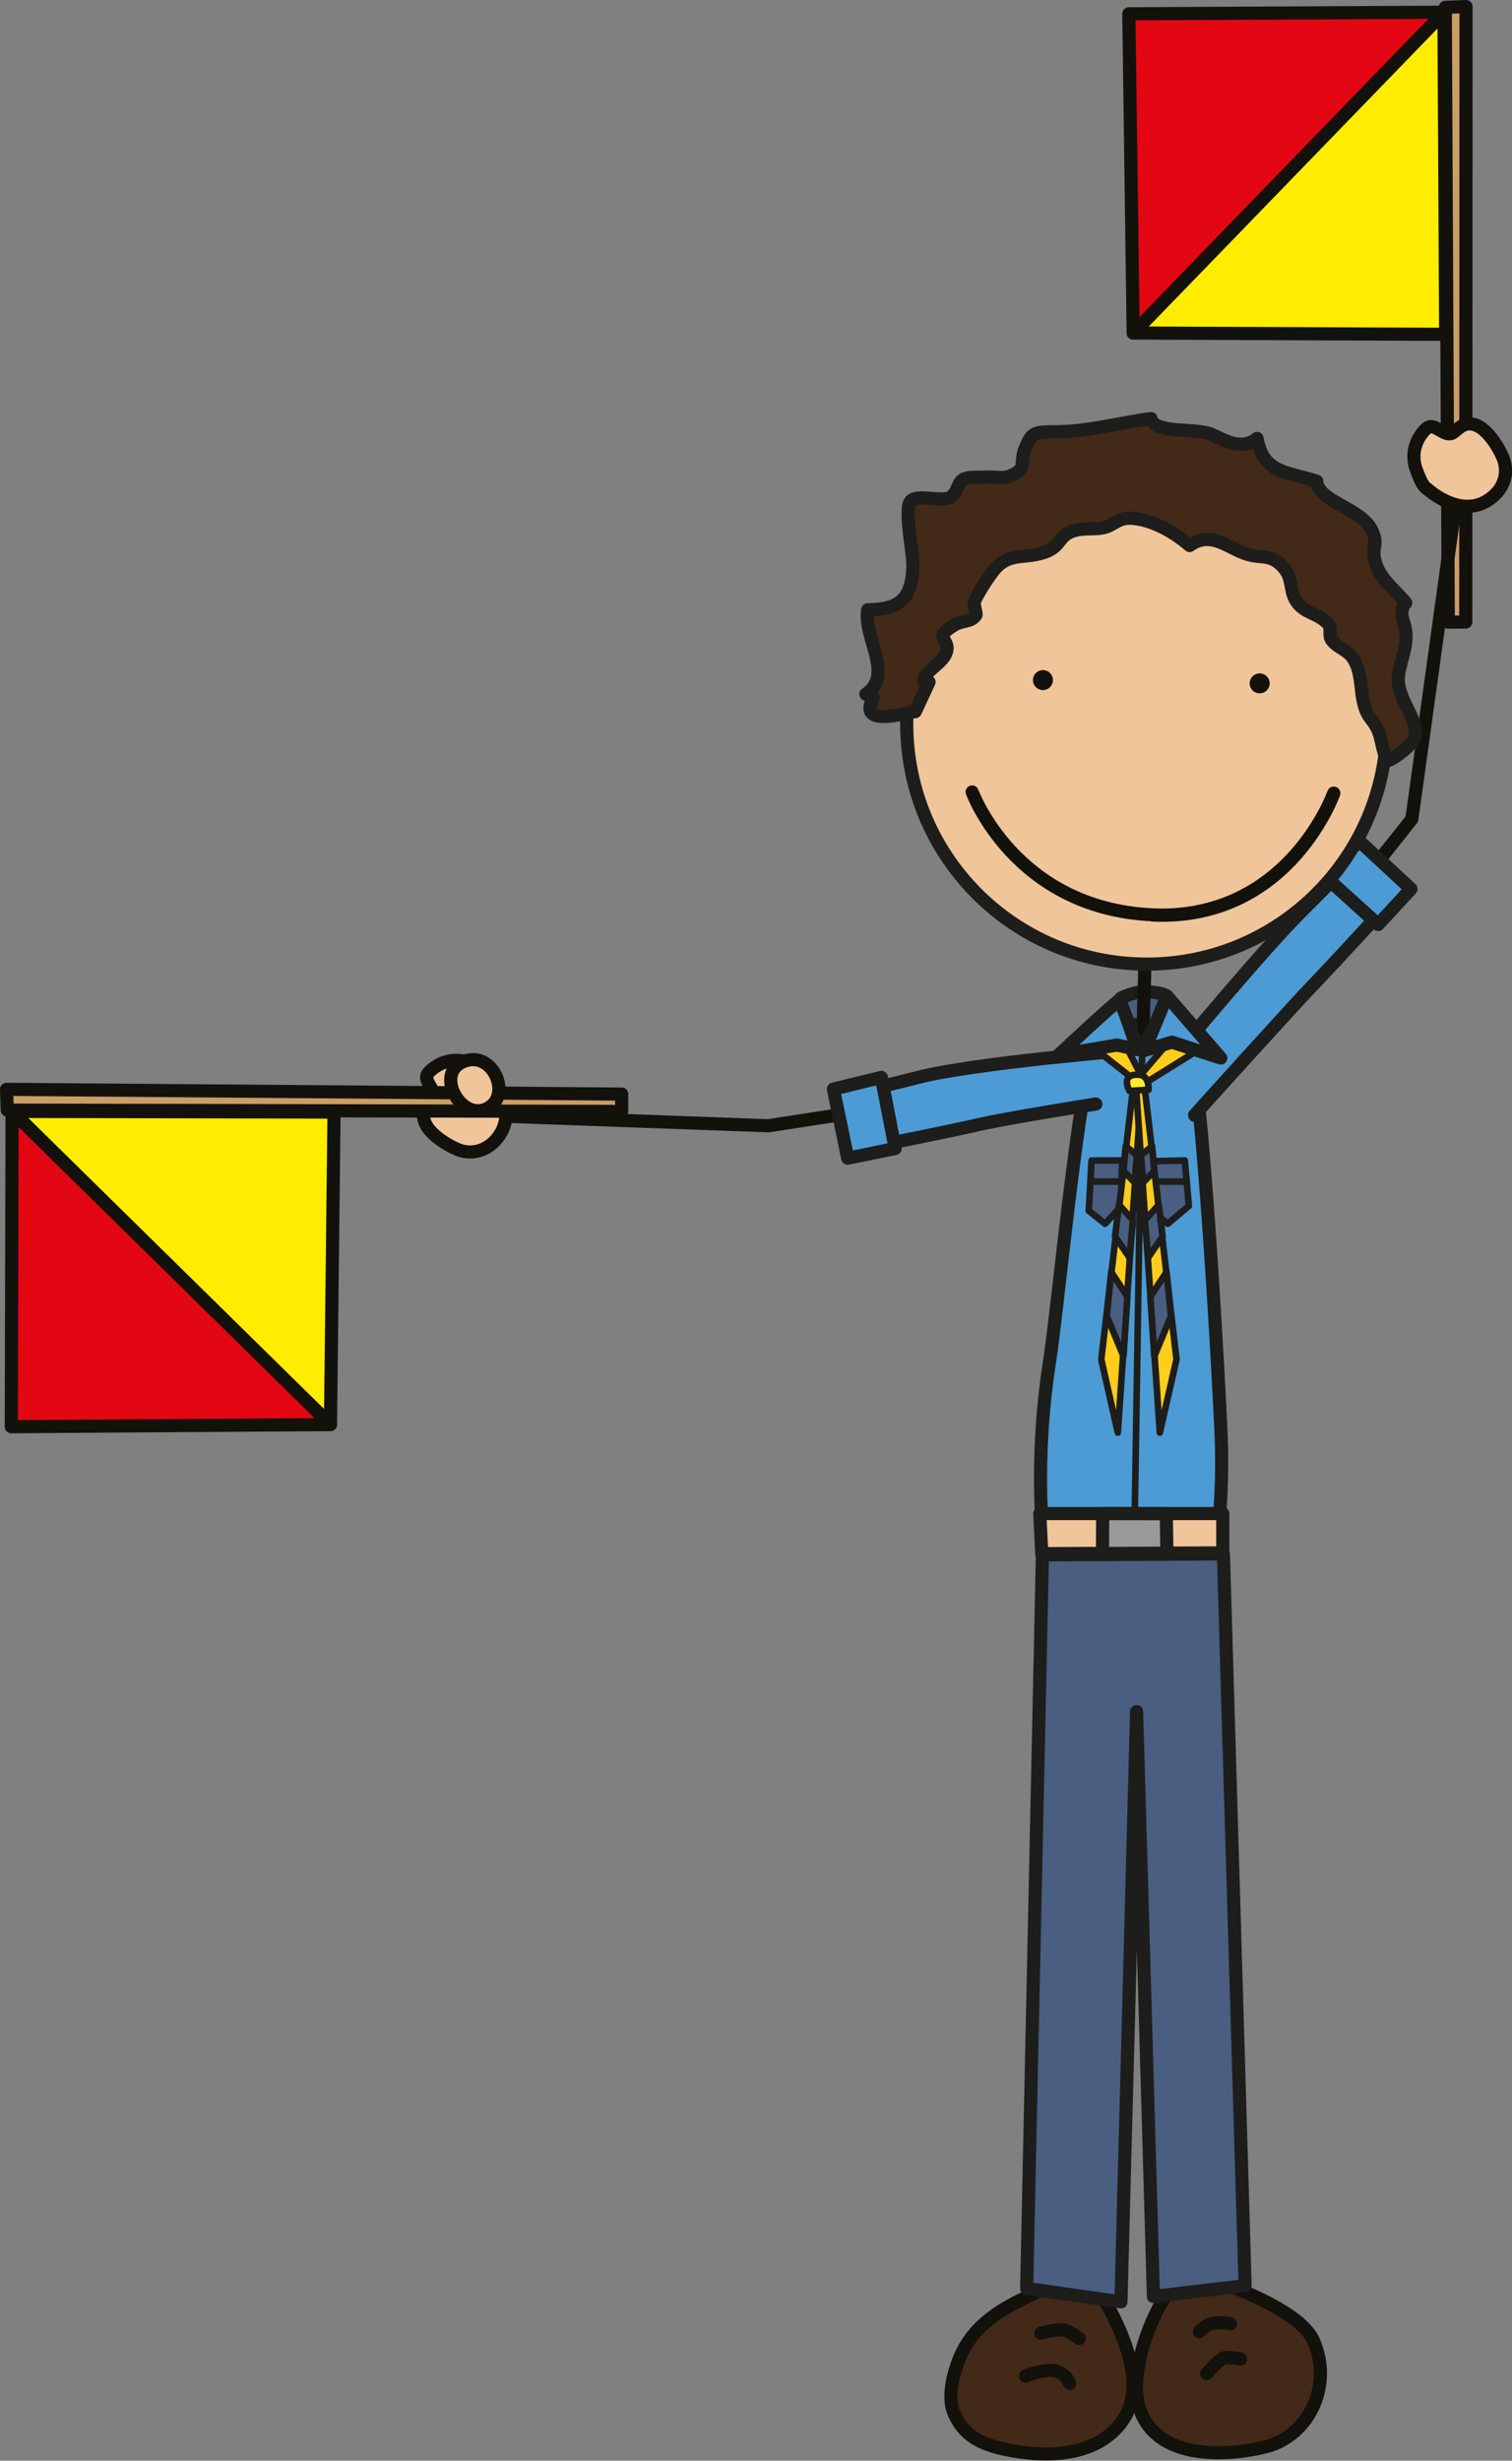
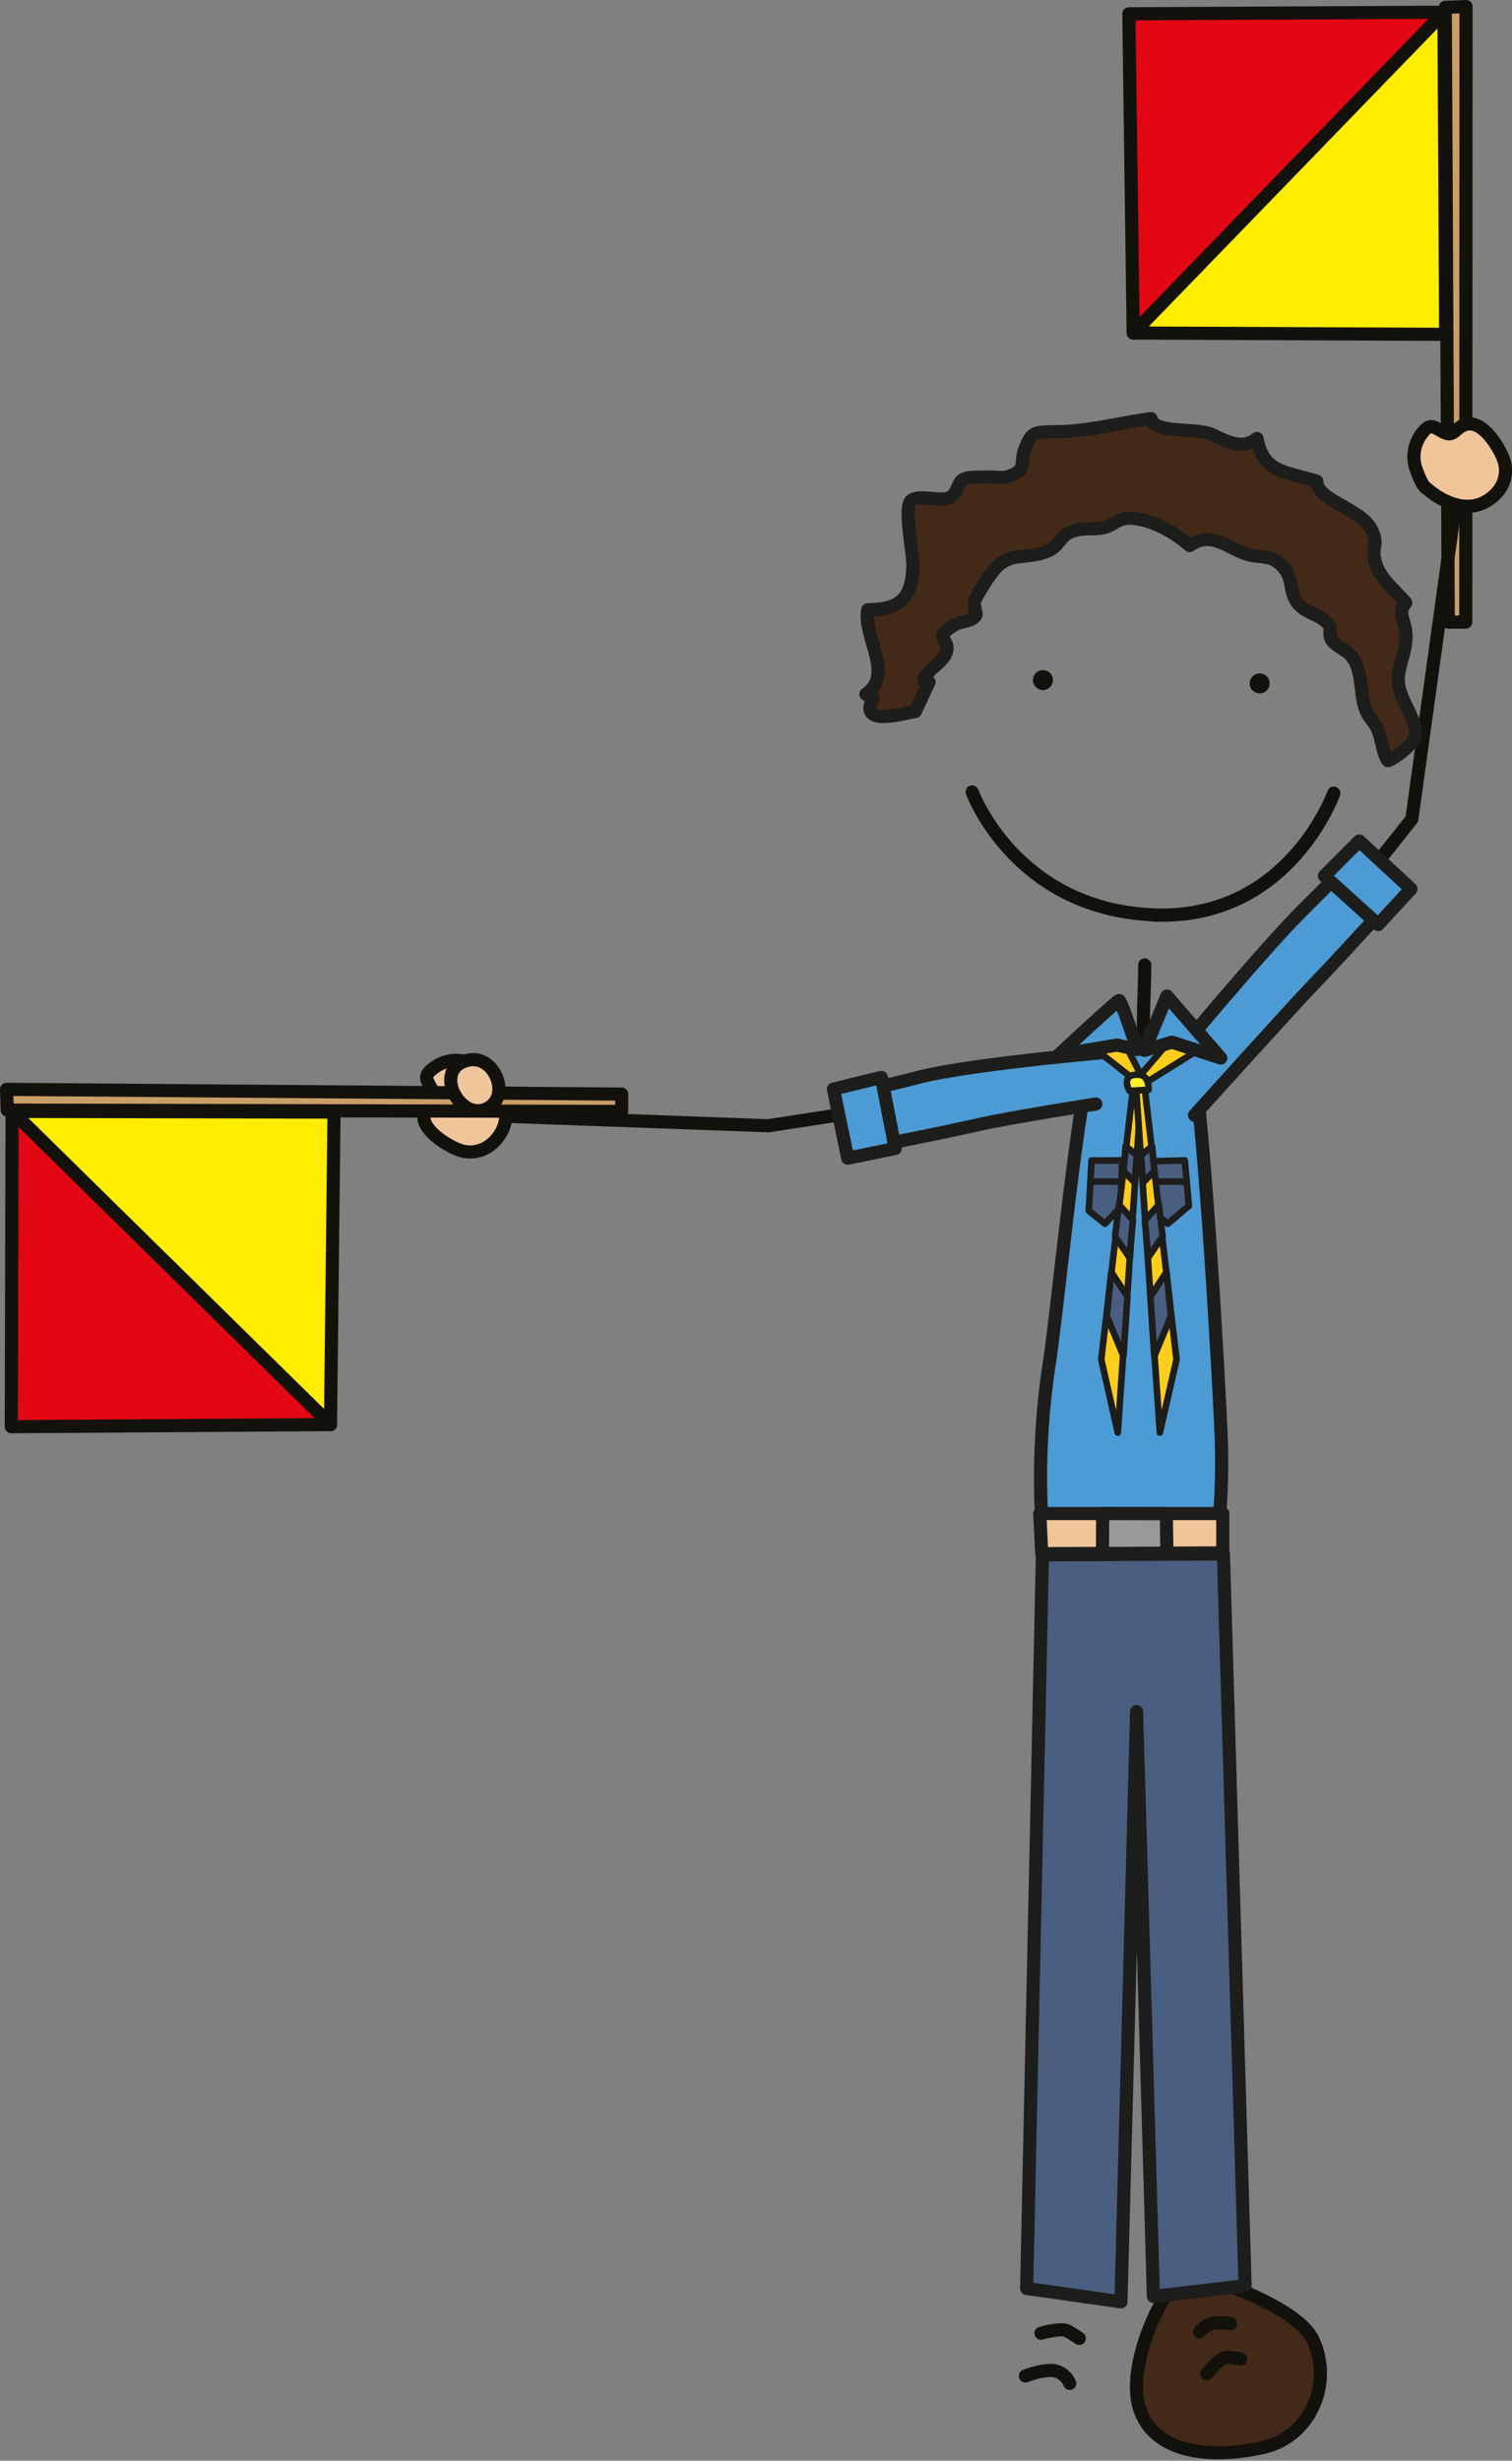
<svg xmlns="http://www.w3.org/2000/svg" id="Ebene_2" viewBox="0 0 115.11 187.24">
  <rect x="0" y="0" width="115.11" height="187.24" fill="#808080" stroke="none" />
  <defs>
    <style>.cls-1,.cls-2,.cls-3,.cls-4,.cls-5,.cls-6,.cls-7,.cls-8,.cls-9,.cls-10,.cls-11,.cls-12,.cls-13{stroke-linecap:round;stroke-linejoin:round;}.cls-1,.cls-2,.cls-5,.cls-6,.cls-9,.cls-11,.cls-12,.cls-13{stroke:#1d1d1b;}.cls-1,.cls-11{fill:#495e80;}.cls-2,.cls-14{fill:#4c9bd5;}.cls-3{fill:#e30613;}.cls-3,.cls-4,.cls-7,.cls-8,.cls-10{stroke:#13110c;}.cls-4,.cls-5{fill:#432918;}.cls-6{fill:#999;}.cls-7{fill:#ca9e67;}.cls-8,.cls-9{fill:#f0c59a;}.cls-10{fill:#ffed00;}.cls-15{fill:#13110c;}.cls-16{fill:#1d1d1b;}.cls-11,.cls-12,.cls-13{stroke-width:.5px;}.cls-12{fill:#ffcd1c;}.cls-13{fill:#ffef2c;}</style>
  </defs>
  <g id="Boys">
    <g id="P">
-       <path class="cls-1" d="m85.33,75.96s1-.53,1.88-.5c1.3.04,1.63.33,1.63.33l-.04,2.34-3.51-.25.04-1.92Z" />
      <path class="cls-15" d="m87.55,77.76c0-.72.03-1.45.05-2.15.02-.71.05-1.46.05-2.19h0c0-.28-.22-.5-.5-.5s-.5.22-.5.5h0c0,.72-.03,1.45-.05,2.16-.02.71-.05,1.46-.05,2.19h0c0,.28.02,1.28.3,1.28s.7-1.01.7-1.28h0Z" />
      <path class="cls-8" d="m37.23,81.73c-.26-.41-.91-.63-1.34-.81-1.01-.42-2.07-.28-2.94.4-.68.53-.53.75-.13,1.46.45.79.05.85-.34,1.43-.95,1.4,1.27,2.79,2.32,3.24,1.01.43,2.12.17,2.88-.64,2.12-2.28-.45-5.08-.45-5.08Z" />
      <path class="cls-2" d="m85.27,77.41l-2.17,2.54c-1.38,6.45-2.59,19.82-3.23,23.88-.99,6.36-.56,11.71-.56,11.71h13.51s.32-2.76.12-6.93c-.15-3.25-1.13-22.03-2.29-29.55l-2.2-2.05-1.51,2.8-1.67-2.4Z" />
      <polygon class="cls-9" points="79.16 115.17 79.31 118.22 93.09 118.16 93.09 115.17 79.16 115.17" />
      <polygon class="cls-6" points="83.95 115.17 83.93 118.21 88.84 118.18 88.79 115.18 83.95 115.17" />
-       <path class="cls-16" d="m86.4,114.87c-.14,0-.25-.12-.25-.25h0l.55-34.35c0-.14.12-.25.25-.24h0c.14,0,.25.12.25.25h0l-.55,34.35c0,.14-.11.25-.25.25h0Z" />
-       <path class="cls-4" d="m82.94,173.26c-1.62-.23-3.59.95-4.99,1.63-1.97.95-3.68,2.08-4.67,4.04-.61,1.22-1.22,3.34-.67,4.65.74,1.77,2.09,2.41,3.97,2.81,3.08.65,6.99.57,8.92-2.25,2.66-3.88-2.56-10.89-2.56-10.89Z" />
      <path class="cls-4" d="m90.28,172.8c-2.12,1.75-4.48,7.39-3.55,10.39,1.25,4.04,6.65,3.73,9.59,3,3.45-.86,5.17-4.84,3.65-8.13-1.34-2.9-9.68-5.26-9.68-5.26Z" />
      <polygon class="cls-11" points="87.72 88.36 90.2 88.3 90.51 91.76 88.9 93.12 87.72 92.13 87.72 88.36" />
      <path class="cls-16" d="m88.03,90.16c-.14,0-.25-.11-.25-.25h0c0-.14.11-.25.25-.25h2.17c.14,0,.25.11.25.25h0c0,.14-.11.25-.25.25h-2.17Z" />
      <polygon class="cls-11" points="83.1 88.31 85.43 88.3 85.33 91.81 84.13 93.12 82.89 92.13 83.1 88.31" />
      <path class="cls-16" d="m83.02,89.91c0-.14.11-.25.25-.25h1.93c.14,0,.25.11.25.25h0c0,.14-.11.25-.25.25h-1.93s0,0,0,0h0c-.14,0-.25-.11-.25-.25h0Z" />
      <polygon class="cls-10" points="25.16 108.4 25.43 84.62 .92 84.57 25.16 108.4" />
      <polygon class="cls-7" points=".5 82.89 47.33 83.25 47.33 84.57 .55 84.47 .5 82.89" />
      <polygon class="cls-3" points=".92 84.57 .86 108.56 25.16 108.4 .92 84.57" />
      <path class="cls-15" d="m38.54,85.43c-.28,0-.49-.24-.48-.52h0c0-.28.24-.49.52-.48h0l19.87.73,22.62-3.49c.27-.04.53.15.57.42h0c.04.27-.14.53-.42.57h0l-22.66,3.5h-.09s-19.92-.72-19.92-.72h0Z" />
      <path class="cls-8" d="m34.34,81.89c-.23,1.32,1.18,3.09,2.61,2.52,2.05-.82.75-4.2-1.31-3.74-.81.18-1.2.66-1.3,1.22Z" />
      <path class="cls-14" d="m85.99,79.9s-11.85.99-15.99,2.05c-4.14,1.06-5.76,1.32-5.76,1.32l1.06,4.21s7-1.4,9.21-1.91c2.21-.51,8.92-1.57,8.92-1.57l2.56-4.09Z" />
      <path class="cls-16" d="m64.82,87.6l-1.06-4.21c-.03-.14-.01-.28.07-.4h0c.08-.12.2-.2.34-.22h0s.38-.06,1.3-.25h0c.91-.19,2.35-.52,4.41-1.05h0c4.25-1.08,16.06-2.06,16.07-2.06h0c.28-.02.52.18.54.46h0c.02.27-.18.52-.46.54h0s-2.96.25-6.43.62h0c-3.47.38-7.47.9-9.48,1.41h0c-2.83.73-4.49,1.08-5.27,1.23h0l.81,3.23c1.6-.32,6.88-1.38,8.73-1.81h0c2.25-.52,8.95-1.58,8.96-1.58h0c.27-.04.53.14.57.42h0c.04.27-.14.53-.42.57h0s-6.72,1.06-8.89,1.56h0c-2.23.52-9.22,1.91-9.22,1.91h0s-.07,0-.1,0h0c-.23,0-.43-.15-.48-.38h0Z" />
      <polygon class="cls-2" points="67.1 81.98 63.45 82.87 64.54 88.13 68.15 87.39 67.1 81.98" />
      <path class="cls-15" d="m81.87,178.34s-.37-.27-.85-.53h0s-.02,0-.06-.01h0s-.11-.02-.19-.02h0c-.25,0-.62.06-.9.12h0c-.28.06-.48.12-.48.12h0c-.26.08-.54-.07-.62-.34h0c-.08-.27.07-.54.34-.62h0s.9-.28,1.66-.28h0c.24,0,.48.02.74.15h0c.53.29.94.58.95.59h0c.22.16.28.47.12.7h0c-.1.14-.25.21-.41.21h0c-.1,0-.2-.03-.29-.09h0Z" />
      <path class="cls-15" d="m80.96,181.52s0-.01-.03-.06h0c-.03-.05-.07-.13-.13-.2h0c-.13-.16-.31-.31-.59-.37h0c-.06-.01-.15-.02-.25-.02h0c-.33,0-.78.09-1.12.19h0c-.34.1-.59.2-.59.2h0c-.26.1-.55-.02-.65-.28h0c-.1-.26.02-.55.28-.65h0s1.09-.45,2.08-.46h0c.15,0,.3,0,.45.04h0c1.14.25,1.47,1.23,1.5,1.28h0c.09.26-.04.54-.3.64h0c-.06.02-.11.03-.17.03h0c-.21,0-.4-.13-.47-.33h0Z" />
      <path class="cls-15" d="m91,177.81c-.21-.18-.24-.49-.07-.7h0s.57-.75,1.52-.85h0c.15-.01.29-.02.42-.02h0c.53,0,.88.08.91.09h0c.27.06.44.33.38.6h0c-.06.27-.33.44-.6.38h0s-.27-.06-.69-.06h0c-.1,0-.22,0-.34.01h0c-.29.02-.64.29-.78.43h0s-.06.06-.06.06h0c-.1.12-.24.18-.39.18h0c-.11,0-.22-.04-.32-.11h0Z" />
      <path class="cls-15" d="m91.55,181c-.21-.17-.24-.49-.07-.7h0s.57-.71,1.14-1.13h0c.2-.13.38-.28.71-.29h0c.52,0,1.19.12,1.21.12h0c.27.05.46.3.41.58h0c-.05.27-.3.46-.58.41h0s-.17-.03-.38-.05h0c-.2-.03-.44-.05-.63-.05h0s0,0-.01,0h0s-.08.05-.15.09h0c-.12.09-.28.23-.42.37h0c-.29.29-.53.58-.53.58h0c-.1.12-.24.18-.39.18h0c-.11,0-.22-.04-.32-.11h0Z" />
      <polygon class="cls-10" points="86.27 25.34 110.06 25.44 109.93 .93 86.27 25.34" />
      <polygon class="cls-7" points="111.61 .5 111.59 47.33 110.26 47.34 110.03 .56 111.61 .5" />
      <polygon class="cls-3" points="109.93 .93 85.94 1.05 86.27 25.34 109.93 .93" />
      <path class="cls-15" d="m91.51,82.41c-.22-.17-.25-.49-.08-.7h0l15.58-19.59,3.3-23.79c.04-.27.29-.46.56-.43h0c.27.04.46.29.43.56h0l-3.32,23.93c-.01.09-.05.17-.1.24h0l-15.67,19.7c-.1.12-.25.19-.39.19h0c-.11,0-.22-.04-.31-.11h0Z" />
      <path class="cls-14" d="m89.36,80.46s6.9-8.33,9.95-11.33c3.05-3,4.1-4.25,4.1-4.25l3.05,3.08s-4.81,5.27-6.39,6.9c-1.58,1.63-9.13,10.01-9.13,10.01l-1.58-4.4Z" />
      <path class="cls-16" d="m90.61,85.23c-.21-.19-.22-.5-.04-.71h0s7.54-8.37,9.14-10.02h0c1.32-1.36,4.96-5.33,6.06-6.54h0l-2.34-2.36c-.53.59-1.69,1.83-3.77,3.88h0c-1.5,1.47-3.99,4.3-6.09,6.76h0c-2.1,2.45-3.82,4.53-3.83,4.53h0c-.18.21-.49.24-.7.07h0c-.21-.18-.24-.49-.07-.7h0s6.89-8.32,9.98-11.37h0c1.52-1.5,2.54-2.55,3.18-3.24h0c.64-.68.89-.98.89-.98h0c.09-.11.22-.17.36-.18h0c.14,0,.28.05.37.15h0l3.05,3.08c.19.19.19.49.01.69h0s-4.81,5.27-6.4,6.91h0c-1.56,1.61-9.11,9.98-9.12,9.99h0c-.1.11-.24.17-.37.17h0c-.12,0-.24-.04-.33-.13h0Z" />
      <polygon class="cls-2" points="100.83 66.65 103.48 63.99 107.42 67.64 104.92 70.35 100.83 66.65" />
      <path class="cls-8" d="m108.67,37.22c-.41-.26-.62-.92-.8-1.35-.41-1.02-.26-2.07.42-2.94.54-.68.75-.53,1.47-.12.79.45.85.06,1.43-.33,1.4-.94,2.79,1.29,3.23,2.35.42,1.01.16,2.12-.67,2.87-2.29,2.11-5.08-.49-5.08-.49Z" />
-       <path class="cls-9" d="m105.59,55.08c0,10.09-8.18,18.28-18.28,18.28s-18.28-8.18-18.28-18.28,8.18-18.28,18.28-18.28,18.28,8.18,18.28,18.28Z" />
      <path class="cls-15" d="m80.16,51.75c0,.42-.34.76-.76.76s-.76-.34-.76-.76.34-.76.76-.76.76.34.76.76Z" />
-       <path class="cls-15" d="m96.66,52c0,.42-.34.76-.76.76s-.76-.34-.76-.76.34-.76.76-.76.76.34.76.76Z" />
+       <path class="cls-15" d="m96.66,52c0,.42-.34.76-.76.76s-.76-.34-.76-.76.34-.76.76-.76.76.34.76.76" />
      <path class="cls-15" d="m87.64,70.1c-10.75-.53-14.09-9.62-14.1-9.67h0c-.09-.26.04-.55.3-.64h0c.26-.09.55.04.64.3h0s.04.12.15.35h0c.1.23.26.56.49.97h0c.45.81,1.16,1.9,2.18,3h0c2.05,2.2,5.33,4.45,10.39,4.7h0c.25.01.5.02.75.02h0c7.1,0,10.64-5.03,11.99-7.57h0c.45-.84.63-1.38.64-1.38h0c.09-.26.38-.4.64-.3h0c.26.09.4.38.31.64h0s-.85,2.41-2.96,4.81h0c-2.1,2.4-5.53,4.82-10.61,4.81h-.06c-.24,0-.49,0-.74-.02h0Z" />
      <polygon class="cls-1" points="79.36 118.31 78.16 174.13 85.34 175.15 86.53 130.24 87.81 174.74 94.79 173.92 93.14 118.24 79.36 118.31" />
      <path class="cls-5" d="m69.64,54.16c-.45,0-4.44,1.3-3.16-1.05-.12-.04-.45-.22-.56-.29,2.18-1.49-.22-4.31.14-6.42,2.42-.04,3.35-.8,3.44-3.28.04-1-.71-4.4-.17-4.99.53-.59,2.38.11,3.03-.3.58-.36.51-1.09.97-1.35.46-.26,1.38-.14,1.9-.18.51-.03,1.08.12,1.57-.05,1.51-.55.76-1,1.25-2.15.49-1.17.62-1.24,2.25-1.25,2.52,0,4.8-.66,7.33-1,.2,1.17,3.44.69,4.58,1.19,1.11.49,2.31,1.26,3.49.32.48,2.66,2.22,2.5,4.55,3.26.04,1.52,3.4,2.05,4.19,3.73.51,1.1.04,1.19.19,2.08.26,1.53,1.42,2.26,2.39,3.44-.62.75-.09,1.37,0,2.16.13,1.24-.37,2.15-.54,3.28-.29,1.87,1.73,3.51,1.19,4.89-.19.49-1.5,1.54-2.01,1.68-.5-.75-.42-1.77-.89-2.59-.38-.67-.65-.73-.9-1.58-.35-1.17-.14-2.69-.95-3.74-.42-.55-1.13-.71-1.54-1.27-.26-.36,0-.89-.22-1.16-.71-.9-1.94-.83-2.54-1.9-.46-.82-.18-1.65-.93-2.48-.94-1.04-1.6-.64-2.73-.98-1.41-.42-2.74-1.85-4.39-.67-1.17-1.01-2.84-1.97-4.4-2.07-1.05-.07-1.34.51-2.1.7-.68.17-1.45.03-2.14.2-1.41.33-1.04,1.23-2.44,1.7-1.54.51-2.67-.03-3.79,1.31-.43.52-1.18,1.68-1.5,2.37-.12.27.18.98.1,1.09-.38.57-1.03.37-1.68.77-1.71,1.05-.24.96-.57,2.04-.26.85-1.51,1.31-1.73,2.15.12.09.26.14.41.13l-1.05,2.25Z" />
      <polygon class="cls-12" points="83.77 80.13 86.9 82.59 91.24 79.89 89.69 78.45 86.85 81.78 85.36 78.89 83.58 80 83.77 80.13" />
      <polygon class="cls-12" points="86.36 81.96 83.84 103.44 85.1 109.01 86.9 82.89 86.36 81.96" />
      <polygon class="cls-11" points="85.7 87.22 86.55 87.9 86.38 89.98 85.53 89.09 85.7 87.22" />
      <polygon class="cls-11" points="85.19 91.67 84.89 94.08 85.99 95.69 86.25 92.85 85.19 91.67" />
      <polygon class="cls-11" points="84.6 96.79 84.26 100.14 85.53 103.19 85.83 98.66 84.6 96.79" />
      <polygon class="cls-12" points="87.05 81.96 89.57 103.44 88.3 109.01 86.5 82.89 87.05 81.96" />
      <polygon class="cls-11" points="87.71 87.22 86.86 87.9 87.03 89.98 87.88 89.09 87.71 87.22" />
      <polygon class="cls-11" points="88.22 91.67 88.51 94.08 87.41 95.69 87.16 92.85 88.22 91.67" />
      <polygon class="cls-11" points="88.81 96.79 89.15 100.14 87.88 103.19 87.58 98.66 88.81 96.79" />
      <path class="cls-13" d="m86.71,81.78c.82.05.73,1.14.73,1.14l-1.45.09s-.77-1.32.73-1.23Z" />
      <path class="cls-2" d="m86.58,79.85s-1.21-3.72-1.38-3.72-4.6,4.14-4.6,4.14l4.43-.75,1.55.34Z" />
      <polygon class="cls-2" points="87.13 79.93 88.84 75.79 92.94 80.51 89.22 79.3 87.13 79.93" />
    </g>
  </g>
</svg>